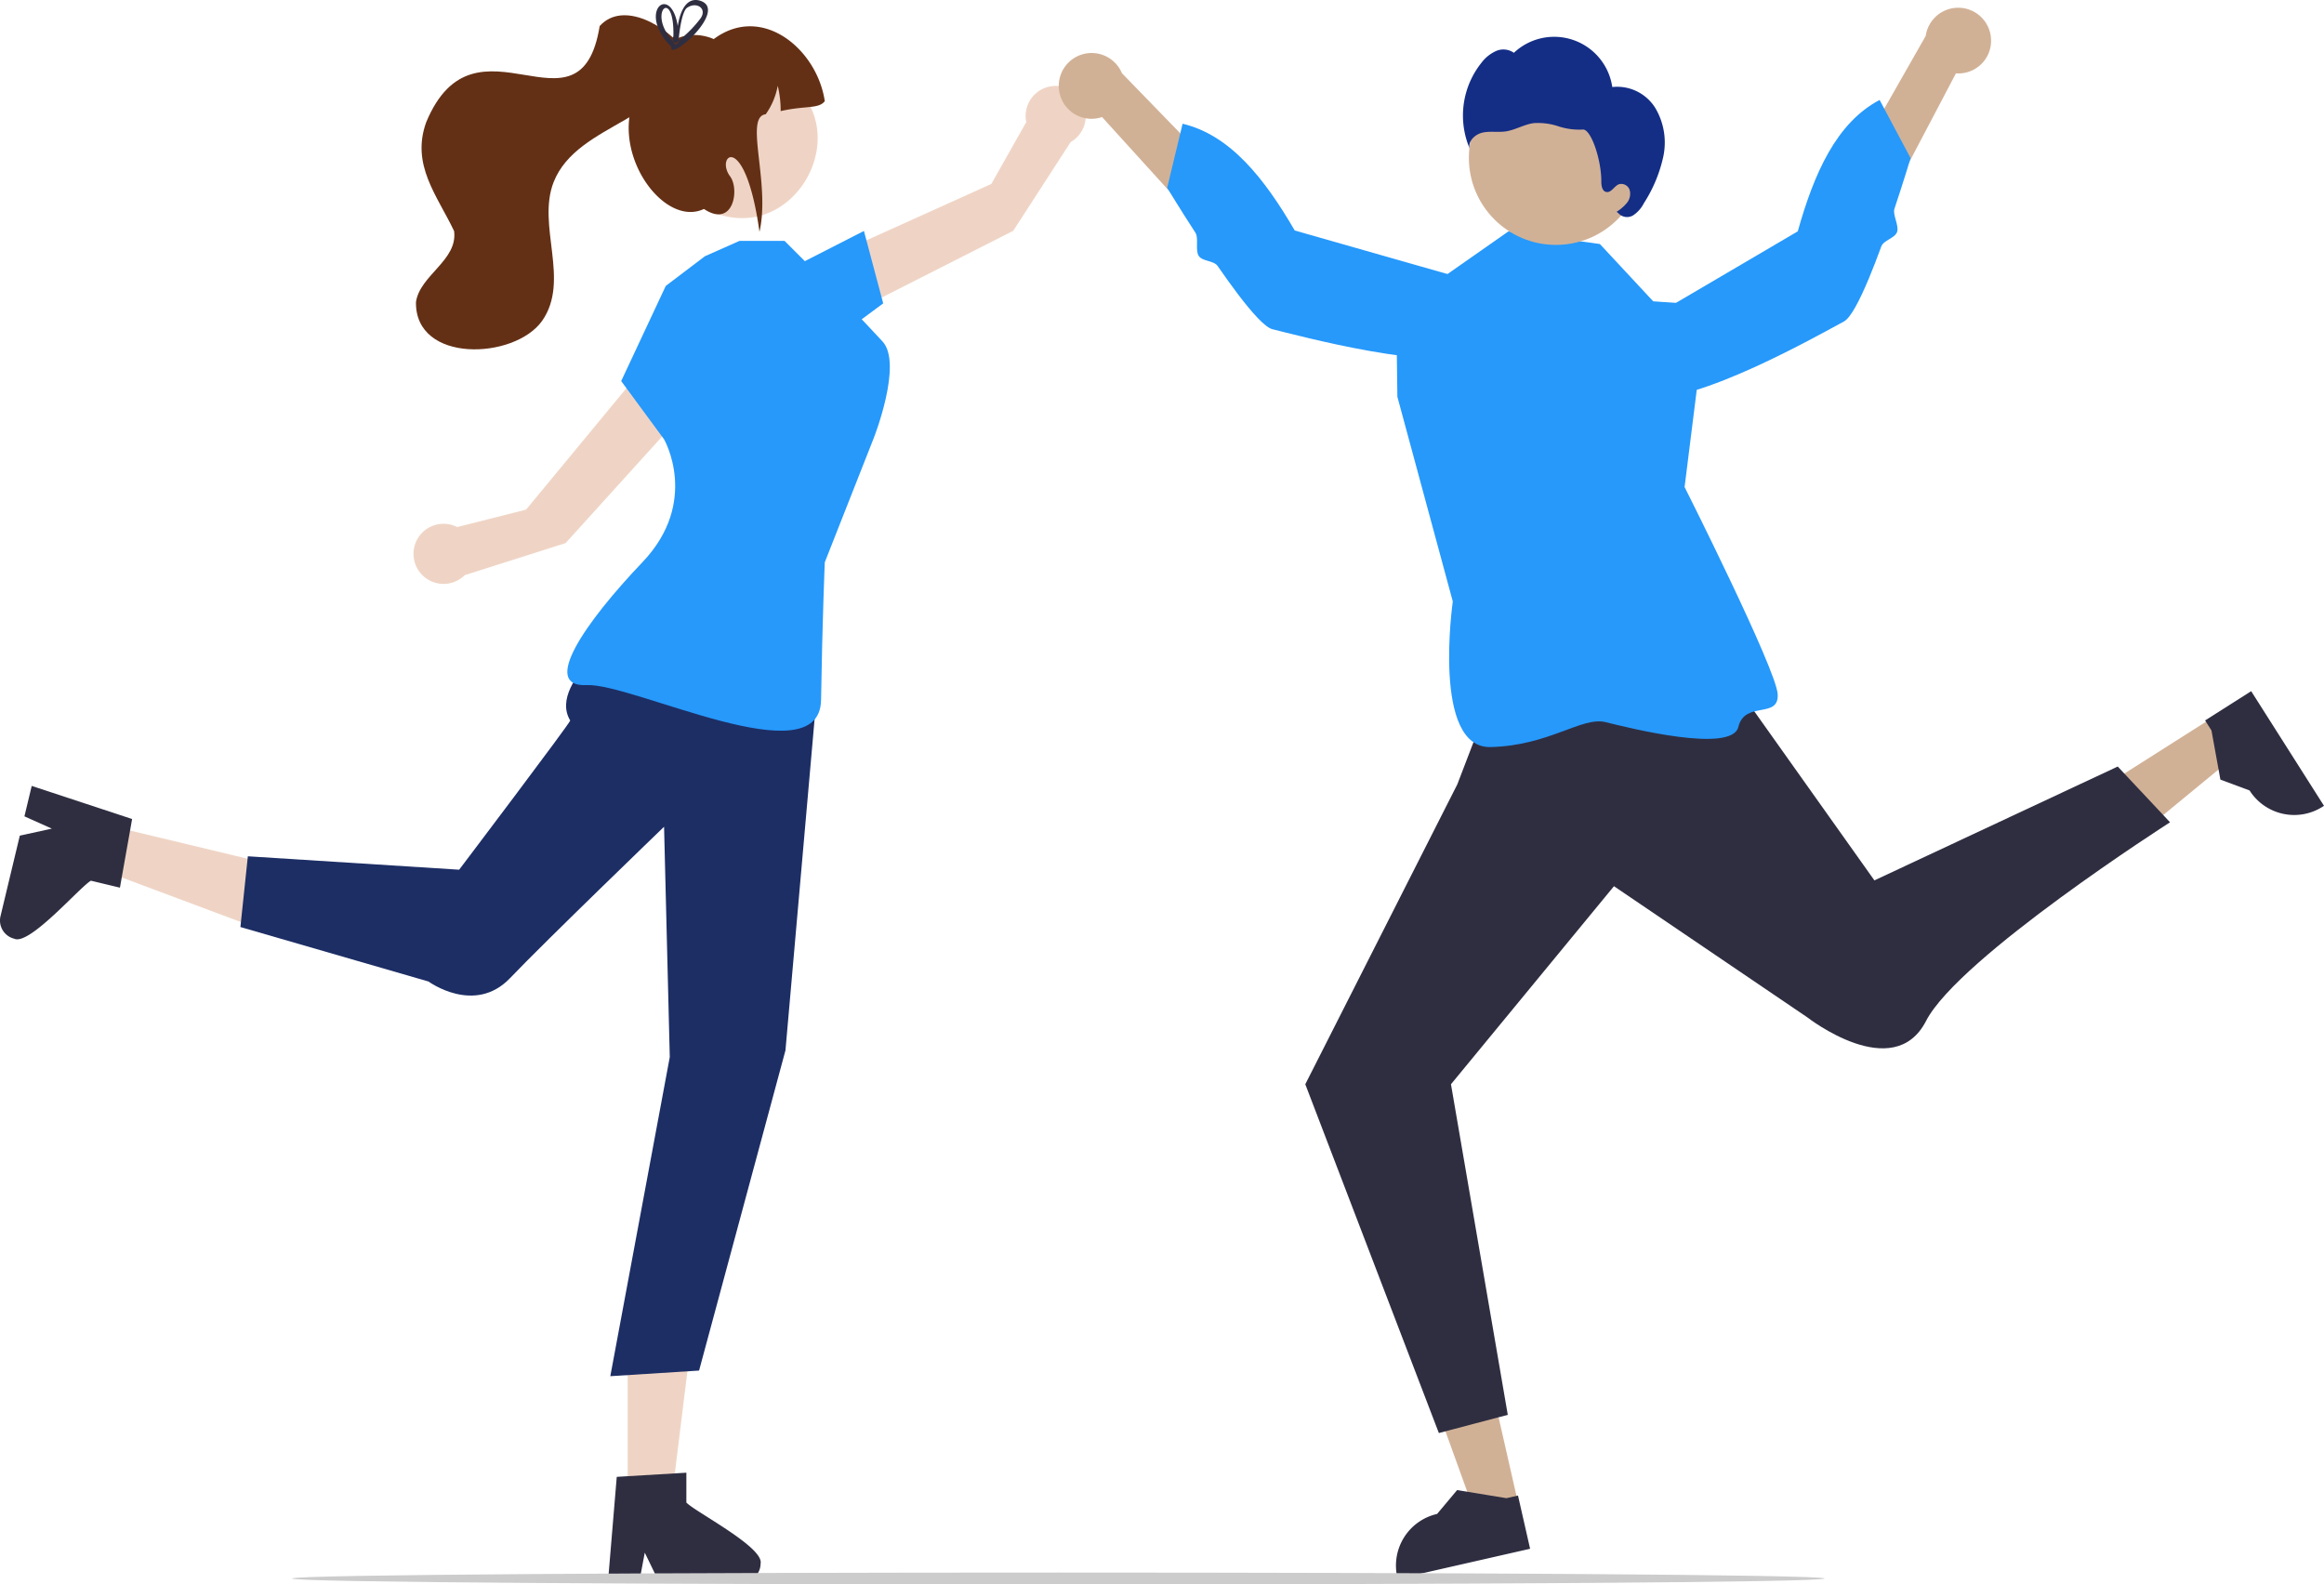
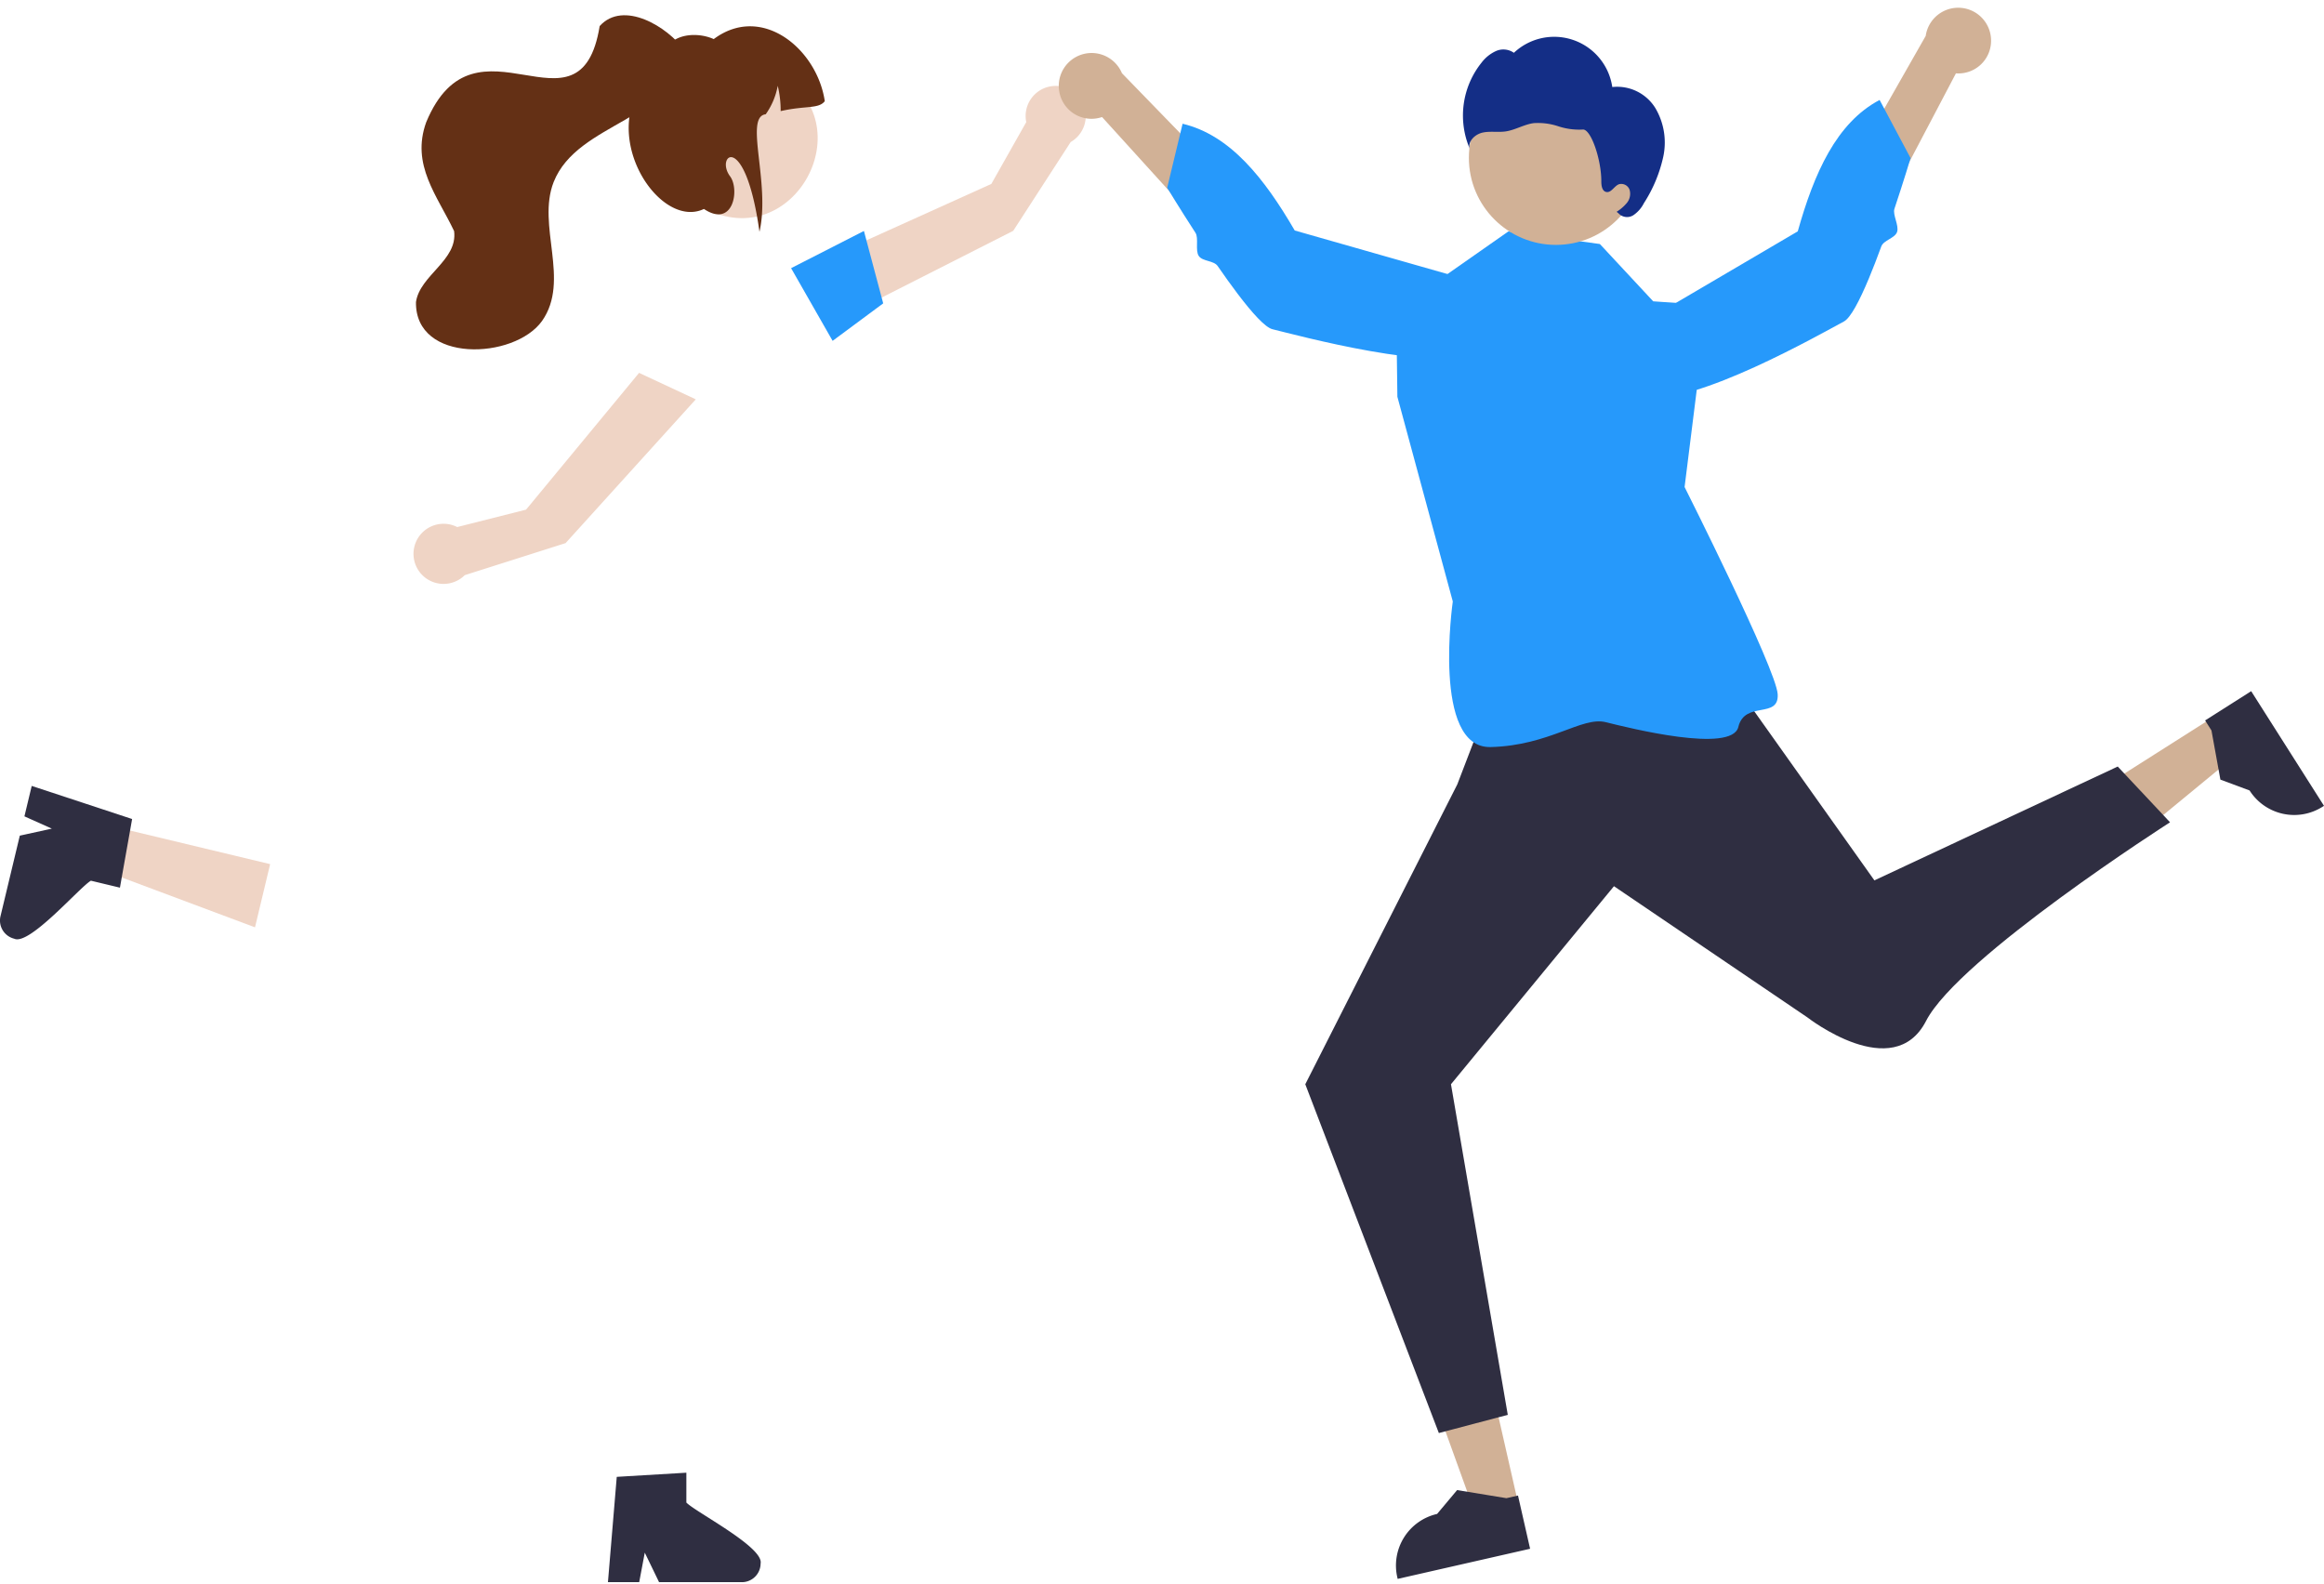
<svg xmlns="http://www.w3.org/2000/svg" width="305.496" height="208.286" viewBox="0 0 305.496 208.286">
  <g id="グループ_1644" data-name="グループ 1644" transform="translate(-0.006 -221.114)">
    <path id="パス_854" data-name="パス 854" d="M419.865,626.848l-5.661,1.288-7.663-21.224,8.356-1.9Z" transform="translate(-220.266 -208)" fill="#d1b196" />
    <path id="パス_855" data-name="パス 855" d="M682.78,768.489l-17.41,3.961-.05-.22a6.95,6.95,0,0,1,5.234-8.318h0l2.631-3.136,6.483,1.063,1.52-.346Z" transform="translate(-481.638 -343.781)" fill="#2f2e41" />
    <path id="パス_856" data-name="パス 856" d="M612.591,426.88l3.112,4.9L598.279,446.12l-4.594-7.234Z" transform="translate(-321.663 -111.487)" fill="#d1b196" />
    <path id="パス_857" data-name="パス 857" d="M903.347,531.565l9.572,15.072-.191.121a6.95,6.95,0,0,1-9.592-2.141h0l-3.837-1.427-1.173-6.463-.836-1.316Z" transform="translate(-607.417 -219.592)" fill="#2f2e41" />
    <path id="パス_858" data-name="パス 858" d="M504.065,388.489l-1.4-8.1,21.259-9.6,4.591-8.128a3.952,3.952,0,1,1,5.837,2.623L526.8,376.955Z" transform="translate(-393.604 -125.497)" fill="#efd4c5" />
    <path id="パス_859" data-name="パス 859" d="M226.971,292.269l9.573-4.89,2.534,9.516-6.65,4.929Z" transform="translate(-122.973 -35.903)" fill="#2699fb" />
-     <path id="パス_860" data-name="パス 860" d="M180.084,624.659h5.788l2.754-22.327h-8.543Z" transform="translate(-97.568 -206.549)" fill="#efd4c5" />
    <path id="パス_861" data-name="パス 861" d="M449.381,759.708v-3.924l-1.522.093-6.195.367-1.434.088-1.1,13.143-.059.7h4.11l.132-.7.6-3.18,1.541,3.181.338.7h10.9a2.462,2.462,0,0,0,2.447-2.451C459.6,765.579,450.536,760.936,449.381,759.708Z" transform="translate(-359.15 -341.076)" fill="#2f2e41" />
    <path id="パス_862" data-name="パス 862" d="M28.527,457.676l-1.349,5.629,21.07,7.884,1.991-8.308Z" transform="translate(-14.722 -128.172)" fill="#efd4c5" />
    <path id="パス_863" data-name="パス 863" d="M276.6,571.2l3.816.915.264-1.5,1.087-6.109.249-1.415-12.525-4.13-.672-.221-.958,4,.65.292,2.954,1.322-3.452.757-.759.165-2.541,10.6a2.462,2.462,0,0,0,1.813,2.951C268.51,579.763,275.138,572.034,276.6,571.2Z" transform="translate(-264.644 -234.313)" fill="#2f2e41" />
    <path id="パス_864" data-name="パス 864" d="M420.385,443.721l-7.451-3.483-14.858,17.981-9.05,2.289a3.952,3.952,0,1,0,.994,6.322l13.253-4.212Z" transform="translate(-328.918 -170.109)" fill="#efd4c5" />
-     <path id="パス_874" data-name="パス 874" d="M385.965,511.053s-12.225,7.96-8.992,13.25c.112.182-14.6,19.616-14.6,19.616l-27.776-1.763-.979,9.3,24.728,7.162s6.05,4.444,10.723-.452,20.24-19.892,20.24-19.892l.751,30.276L382.243,610.5l11.668-.74,11.356-42.089,4.192-47.676Z" transform="translate(-302.01 -208.478)" fill="#1d2e65" />
-     <path id="パス_875" data-name="パス 875" d="M445.494,404.389l-5.141,3.9-5.859,12.506,5.634,7.652s4.739,8.214-2.847,16.168-13.411,16.45-7.34,16.147,30.664,12.2,30.826,1.957.489-18.1.489-18.1l6.447-16.353s3.841-9.755,1.144-12.676-6.308-6.652-6.308-6.652l-6.567-6.567h-5.929Z" transform="translate(-352.831 -149.588)" fill="#2699fb" />
    <path id="パス_876" data-name="パス 876" d="M470.18,352.8c11.533,6.563,2.065,23.878-9.683,17.712C448.964,363.949,458.432,346.633,470.18,352.8Z" transform="translate(-367.921 -122.026)" fill="#efd4c5" />
    <path id="パス_877" data-name="パス 877" d="M470.792,350.649c-.808,1.051-2.5.558-5.8,1.308a13.785,13.785,0,0,0-.385-3.327,9.366,9.366,0,0,1-1.579,3.745c-2.871.318.648,9.04-.821,15.452-1.894-13.528-5.877-9.984-3.865-7.3,1.288,1.718.429,6.871-3.436,4.294-6.377,3.031-15.46-12.024-5.393-19.085-.18-3.816,4.067-4.419,6.682-3.246C462.537,337.762,469.787,343.82,470.792,350.649Z" transform="translate(-362.366 -116.238)" fill="#643015" />
    <path id="パス_878" data-name="パス 878" d="M408.138,339.061c-2.568,15.787-16.33-2.9-22.8,12.632-2.035,5.626,1.456,9.651,3.664,14.321.5,3.838-4.489,5.785-5.012,9.318-.146,8.1,12.921,7.6,16.574,2.494,3.753-5.349-.729-12.526,1.527-18.267,3.171-7.971,16.066-8.031,17.189-17.3C417.1,339.156,411.254,335.607,408.138,339.061Z" transform="translate(-329.303 -114.521)" fill="#643015" />
-     <path id="パス_879" data-name="パス 879" d="M455.829,338.232c-.084.035-.168.071-.243.11h0c-.071.035-.142.071-.212.111l-.022.013c-.093-.088-.186-.177-.283-.265a1.021,1.021,0,0,0,.018.433l.013.053c.088.093.181.181.278.274.088-.066.172-.137.261-.2.053-.044.106-.088.164-.133.009-.115.022-.248.035-.393Zm2.661-4.916c-1.972-.451-2.608,2.126-2.8,3.369-.716-4.509-3.7-3.09-2.666-.013a6.889,6.889,0,0,0,1.516,2.44c.093.106.195.212.3.318-.119.619.482.46,1.3-.111a10.833,10.833,0,0,0,1.658-1.455C459.419,336.163,460.683,333.886,458.49,333.316Zm.062,2.538a15.449,15.449,0,0,1-2.038,2.162q-.352.318-.716.61c0,.04,0,.075-.009.106a.8.8,0,0,1-.062.124c-.248.447-.526.2-.632-.168-.009-.013-.022-.027-.031-.04a6.232,6.232,0,0,1-.915-1.211c-1.826-3.165,1.114-5.318.968.592a.562.562,0,0,0-.053.172,1.023,1.023,0,0,0,.018.433l.013.053c.088.093.181.181.279.274.088-.066.172-.137.261-.2.053-.044.106-.088.164-.133.009-.115.022-.248.035-.393v0c.115-1.185.429-3.316,1.008-3.895C458.115,333.356,459.764,334.412,458.552,335.853Zm-2.723,2.378c-.084.035-.168.071-.243.11h0c-.071.035-.142.071-.212.111l-.022.013c-.093-.088-.186-.177-.283-.265a1.023,1.023,0,0,0,.018.433l.013.053c.088.093.181.181.279.274.088-.066.172-.137.261-.2.053-.044.106-.088.164-.133.009-.115.022-.248.035-.393Z" transform="translate(-366.592 -112.149)" fill="#2f2e41" />
    <path id="パス_880" data-name="パス 880" d="M663.376,525.374l-4.259,11.108L639.135,575.9l17.557,45.85,9.061-2.392L658.285,575.9l21.426-26.034,25.446,17.258s11.285,8.81,15.578.458,32.073-26.117,32.073-26.117l-6.873-7.331L713.946,549.1l-22.08-31.078Z" transform="translate(-467.545 -212.255)" fill="#2f2e41" />
    <path id="パス_881" data-name="パス 881" d="M699.006,408.848l-7.011-7.533-12.027-1.655L665.23,409.977l.148,11.419,7.285,26.909s-2.775,19.333,4.976,19.139,11.975-4.058,15.132-3.271,16.576,4.134,17.427.628,5.371-1,5.172-4.313-12.238-27.229-12.238-27.229l2.993-23.914Z" transform="translate(-481.683 -148.124)" fill="#2699fb" />
    <path id="パス_882" data-name="パス 882" d="M806.211,339.4a4.295,4.295,0,0,1-4.6,4.711l-16.124,30.665-4.329-6.645,16.481-28.941a4.318,4.318,0,0,1,8.573.21Z" transform="translate(-544.494 -113.355)" fill="#d1b196" />
    <path id="パス_883" data-name="パス 883" d="M725.031,394.122s-.639,5.455,5.5,6.8,23.153-8.371,25.942-9.855c.873-.465,2.058-2.744,3.274-5.655.546-1.307,1.1-2.741,1.631-4.2.308-.842,1.785-1.072,2.076-1.907s-.608-2.266-.346-3.049c1.242-3.715,2.122-6.662,2.122-6.662l-4.07-7.645c-5.692,3.009-8.612,9.638-10.759,17.274Z" transform="translate(-514.074 -127.696)" fill="#2699fb" />
    <path id="パス_884" data-name="パス 884" d="M568.468,353.484a4.295,4.295,0,0,0,5.634,3.41l23.285,25.654,2.528-7.517-23.2-23.9a4.318,4.318,0,0,0-8.248,2.349Z" transform="translate(-429.227 -120.394)" fill="#d1b196" />
    <path id="パス_885" data-name="パス 885" d="M644.565,390.865s1.984,5.121-3.623,7.965-24.511-2.31-27.583-3.049c-.962-.232-2.68-2.141-4.585-4.656-.856-1.129-1.749-2.379-2.629-3.655-.509-.738-2-.591-2.487-1.327s.021-2.346-.428-3.038c-2.132-3.286-3.722-5.919-3.722-5.919l2.027-8.42c6.264,1.489,10.75,7.176,14.74,14.032Z" transform="translate(-446.074 -131.385)" fill="#2699fb" />
    <circle id="楕円形_297" data-name="楕円形 297" cx="11.444" cy="11.444" r="11.444" transform="translate(193.094 230.419)" fill="#d1b196" />
    <path id="パス_886" data-name="パス 886" d="M709.656,345.133A5.9,5.9,0,0,0,704,342.378a7.719,7.719,0,0,0-12.934-4.5,2.4,2.4,0,0,0-2.347-.235,4.95,4.95,0,0,0-1.907,1.531,11.108,11.108,0,0,0-1.554,11.3c-.268-.973.707-1.888,1.693-2.107s2.018-.012,3.018-.154c1.28-.182,2.431-.925,3.714-1.092a8.455,8.455,0,0,1,3.213.413,8.711,8.711,0,0,0,3.211.431c1.079-.128,2.47,3.962,2.451,6.843,0,.546.109,1.247.643,1.363.657.143,1.038-.764,1.663-1.011a1.157,1.157,0,0,1,1.419.755,1.886,1.886,0,0,1-.36,1.689,5.573,5.573,0,0,1-1.352,1.172l.258.214a1.533,1.533,0,0,0,1.935.24,4.175,4.175,0,0,0,1.389-1.582,18.612,18.612,0,0,0,2.548-6.106A8.892,8.892,0,0,0,709.656,345.133Z" transform="translate(-492.055 -109.822)" fill="#142e86" />
-     <path id="パス_888" data-name="パス 888" d="M549.9,785.222c-.352,1.041-201.071,1.041-201.45,0C348.8,784.181,549.521,784.181,549.9,785.222Z" transform="translate(-310.048 -356.604)" fill="#ccc" />
  </g>
</svg>